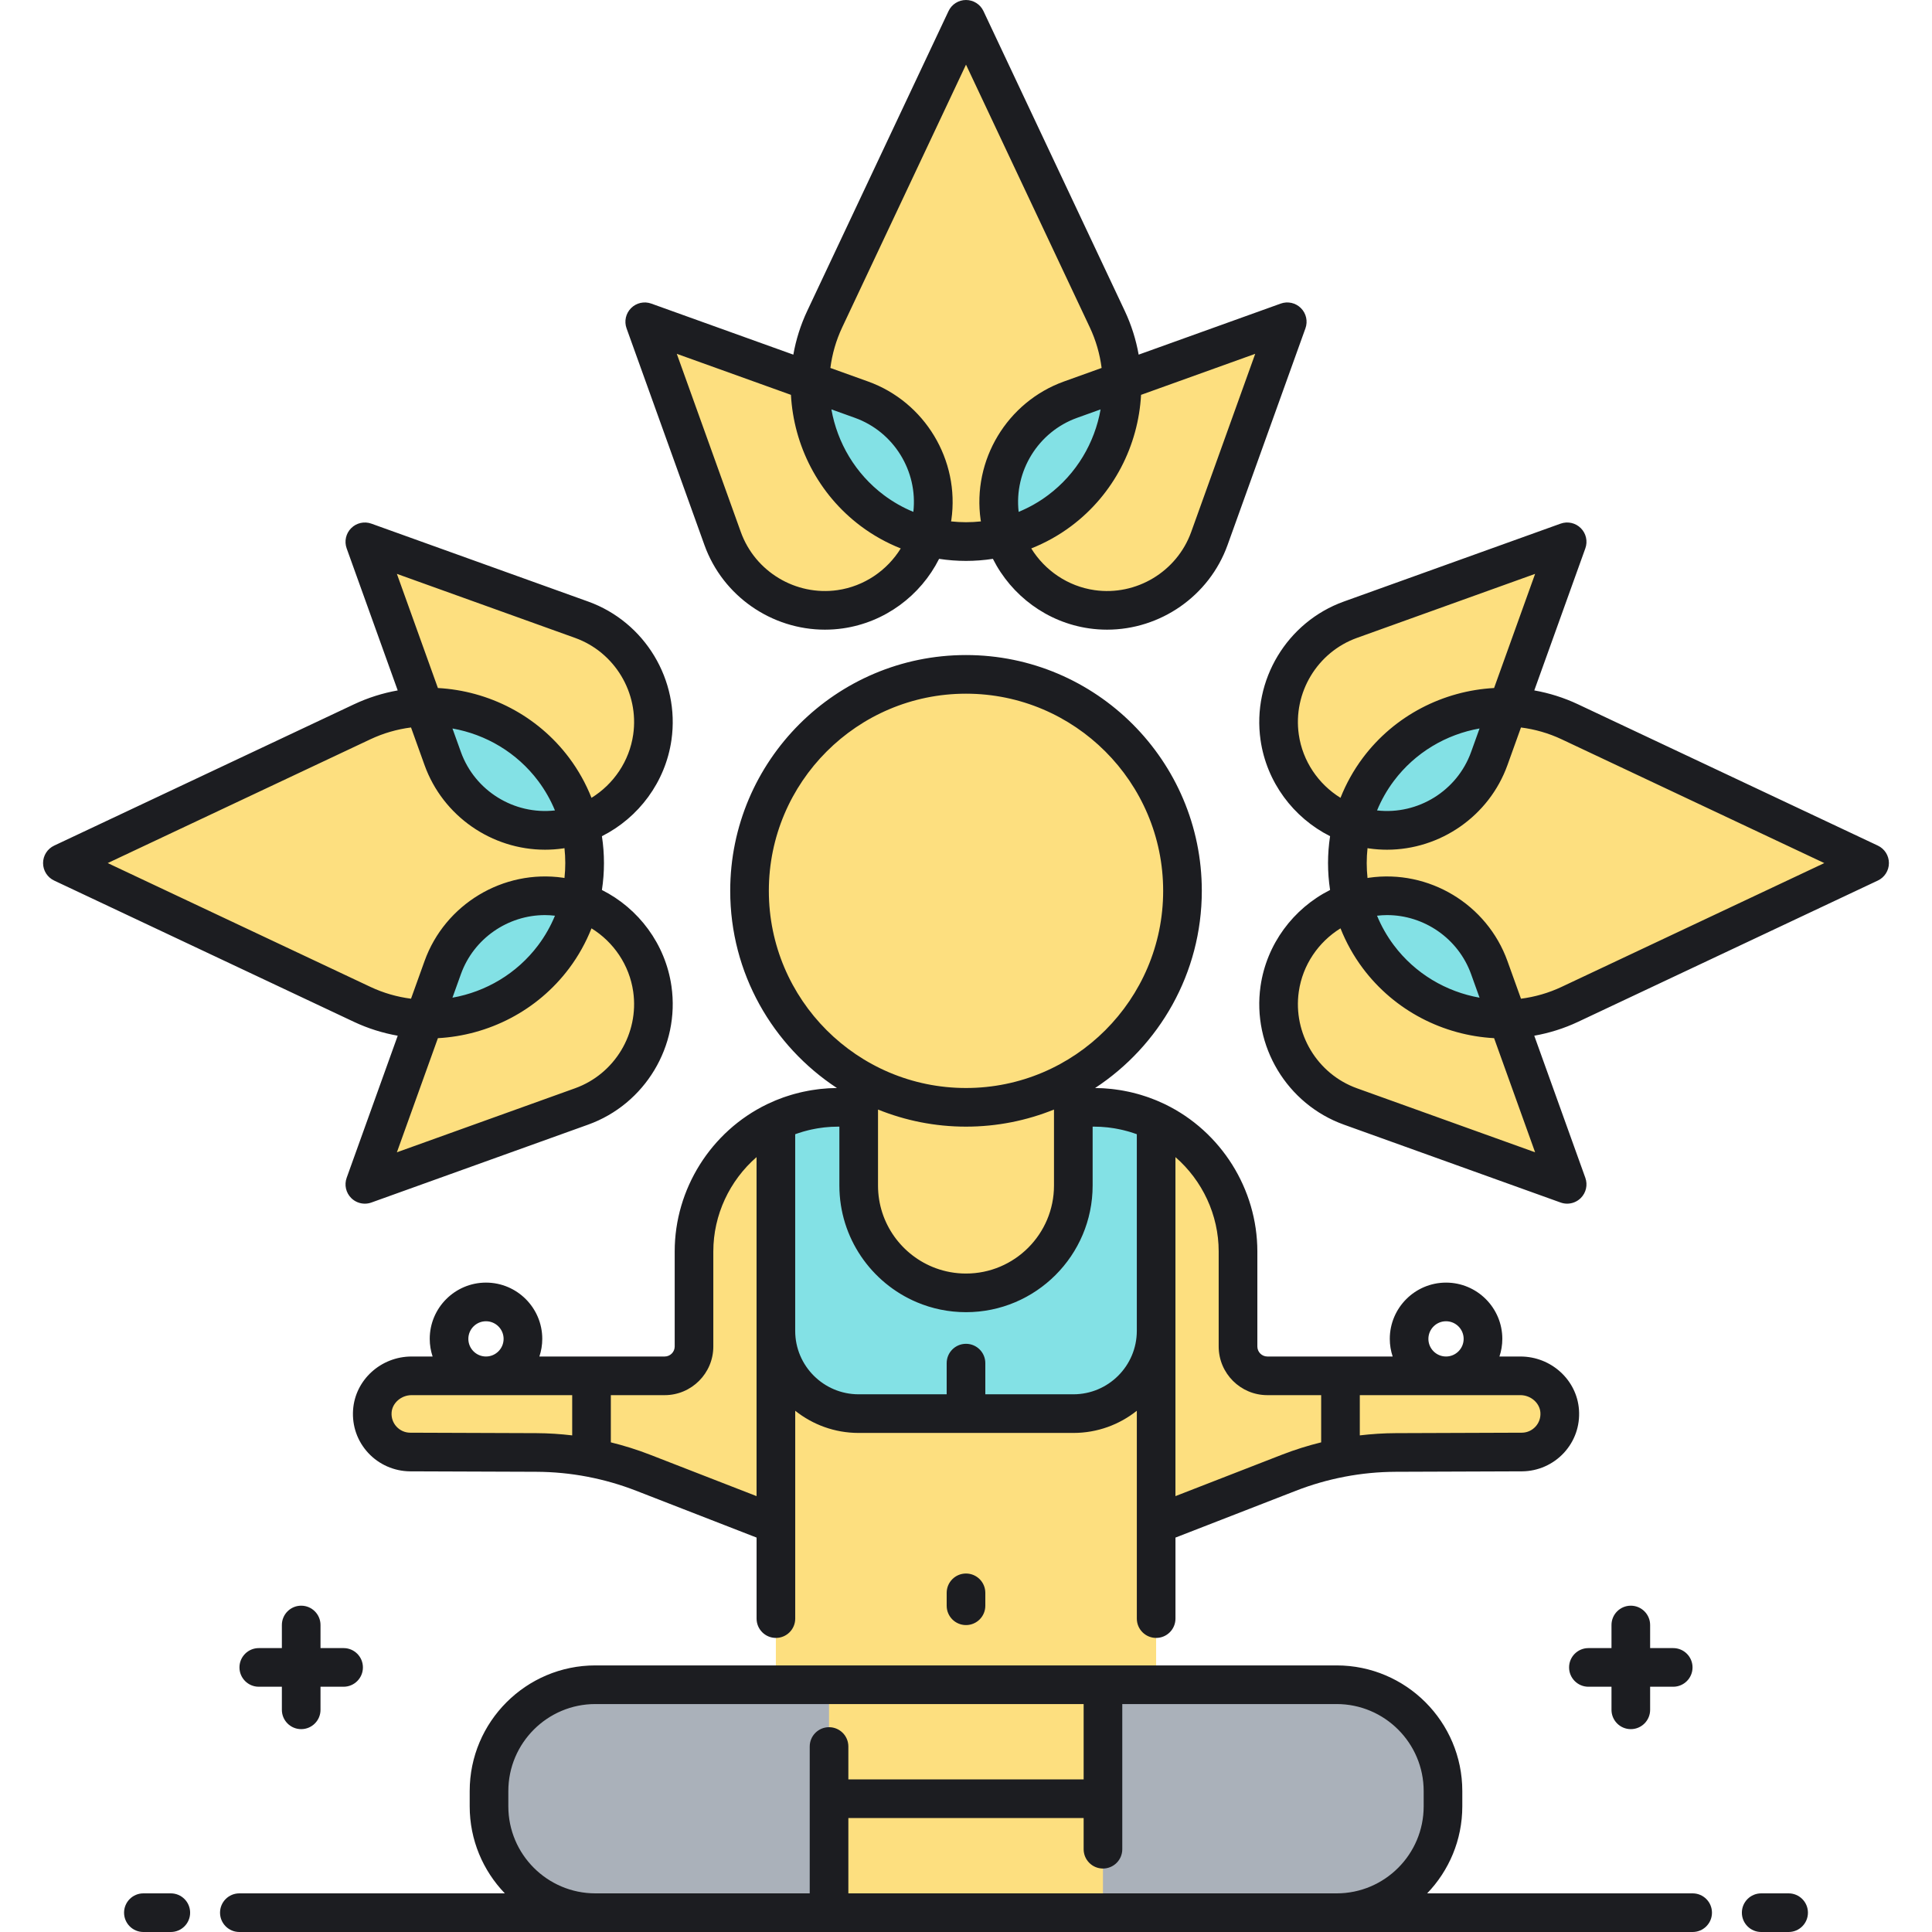
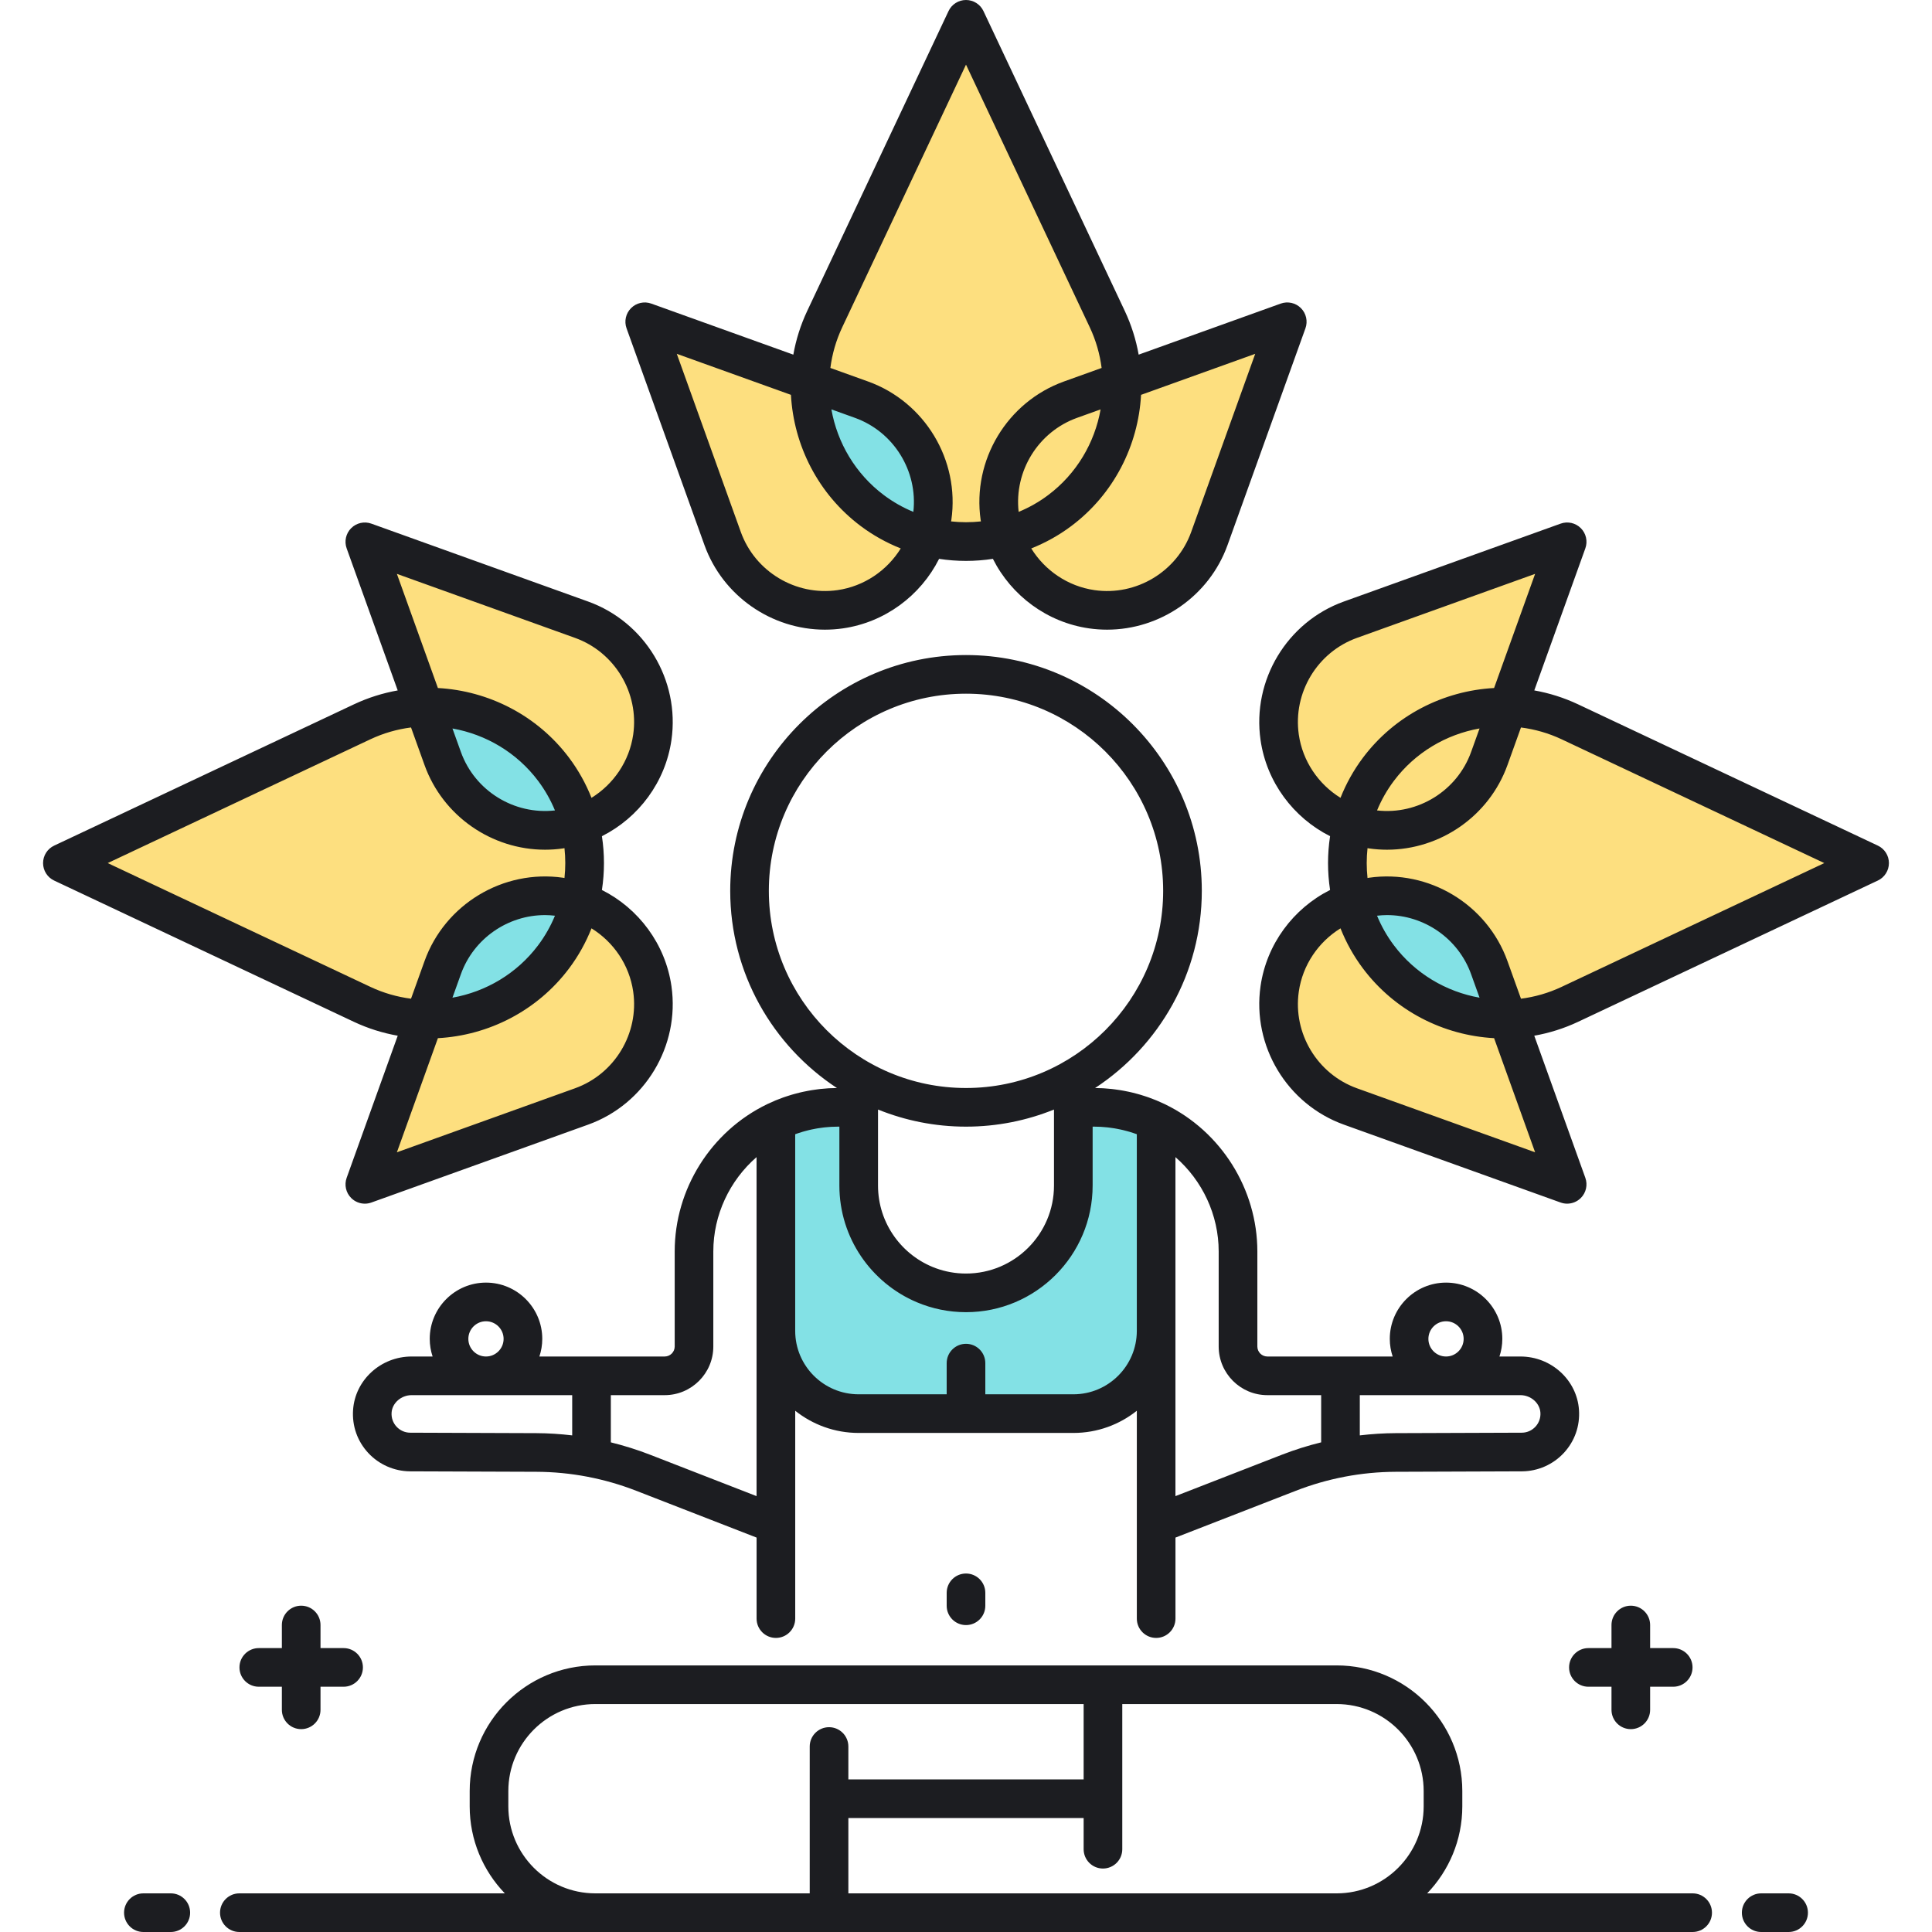
<svg xmlns="http://www.w3.org/2000/svg" id="Layer_1" x="0px" y="0px" viewBox="0 0 500 500" style="enable-background:new 0 0 500 500;" xml:space="preserve">
  <style type="text/css">	.st0{fill:#AAB1BA;}	.st1{fill:#FDDF7F;}	.st2{fill:#83E1E5;}	.st3{fill:#1C1D21;}</style>
  <g>
-     <path class="st0" d="M345.923,495H154.077c-15.199,0-27.521-12.322-27.521-27.521v-3.951c0-15.199,12.322-27.521,27.521-27.521  h191.845c15.199,0,27.521,12.322,27.521,27.521v3.951C373.444,482.678,361.122,495,345.923,495z" />
-   </g>
+     </g>
  <g>
-     <path class="st1" d="M403.644,365.229c-0.357-5.224-4.933-9.166-10.17-9.166h-65.488c-4.193,0-7.592-3.399-7.592-7.592v-24.607  c0-14.813-8.639-27.605-21.152-33.622l-0.039-0.022c-0.58-0.278-1.169-0.539-1.764-0.787c-0.154-0.064-0.312-0.122-0.468-0.185  c-0.444-0.178-0.891-0.352-1.343-0.513c-0.206-0.073-0.414-0.14-0.622-0.21c-0.408-0.137-0.818-0.271-1.232-0.394  c-0.234-0.07-0.469-0.135-0.705-0.2c-0.396-0.11-0.794-0.213-1.196-0.31c-0.249-0.06-0.499-0.118-0.749-0.173  c-0.397-0.087-0.797-0.166-1.199-0.24c-0.256-0.047-0.511-0.095-0.769-0.137c-0.41-0.067-0.824-0.123-1.239-0.177  c-0.251-0.032-0.5-0.068-0.752-0.096c-0.452-0.049-0.907-0.083-1.363-0.116c-0.219-0.016-0.436-0.038-0.655-0.05  c-0.67-0.036-1.344-0.057-2.023-0.057c-0.006,0-0.011,0-0.017,0h-5.334v20.248c0,15.337-12.433,27.771-27.771,27.771  c-4.314,0-8.398-0.984-12.04-2.739c3.642,1.754,7.725,2.738,12.038,2.738c15.337,0,27.771-12.433,27.771-27.771v-20.248h-24.475  v-0.104c29.406-1.707,52.728-26.086,52.728-55.92c0-30.941-25.083-56.024-56.024-56.024s-56.024,25.083-56.024,56.024  c0,29.709,23.129,54.004,52.361,55.892v0.132h-24.108v0.001h-5.332c-0.008,0-0.015,0-0.023,0c-0.677,0-1.349,0.021-2.018,0.057  c-0.221,0.012-0.44,0.034-0.66,0.05c-0.454,0.033-0.908,0.067-1.358,0.116c-0.254,0.028-0.505,0.064-0.757,0.096  c-0.413,0.053-0.825,0.109-1.234,0.176c-0.26,0.042-0.517,0.091-0.775,0.138c-0.399,0.074-0.798,0.152-1.193,0.239  c-0.253,0.055-0.504,0.114-0.755,0.174c-0.399,0.096-0.796,0.2-1.19,0.309c-0.238,0.066-0.475,0.131-0.71,0.202  c-0.412,0.123-0.82,0.255-1.225,0.392c-0.209,0.071-0.42,0.138-0.628,0.212c-0.45,0.16-0.894,0.333-1.335,0.51  c-0.158,0.063-0.318,0.122-0.475,0.187c-0.595,0.248-1.184,0.509-1.763,0.787l-0.039,0.021  c-12.513,6.017-21.153,18.809-21.153,33.622v24.607c0,4.193-3.399,7.592-7.592,7.592h-65.488c-5.236,0-9.813,3.941-10.17,9.166  c-0.392,5.729,4.115,10.509,9.76,10.552l32.664,0.118c9.455,0.034,18.823,1.809,27.635,5.236l34.382,13.371v36.323v5.18h13.759V495  h70.888v-58.992h13.759v-41.502l34.382-13.371c8.812-3.427,18.18-5.202,27.635-5.236l32.664-0.118  C399.529,375.738,404.036,370.958,403.644,365.229z" />
-   </g>
+     </g>
  <g>
    <path class="st2" d="M299.203,344.432v-54.211c-0.58-0.278-1.169-0.539-1.764-0.787c-0.154-0.064-0.312-0.122-0.468-0.185  c-0.444-0.178-0.891-0.352-1.343-0.513c-0.206-0.073-0.414-0.14-0.622-0.21c-0.408-0.137-0.818-0.271-1.232-0.394  c-0.234-0.07-0.469-0.135-0.705-0.2c-0.396-0.11-0.794-0.213-1.196-0.31c-0.249-0.06-0.499-0.118-0.749-0.173  c-0.397-0.087-0.797-0.166-1.199-0.24c-0.256-0.047-0.511-0.095-0.769-0.137c-0.41-0.067-0.824-0.123-1.239-0.177  c-0.251-0.032-0.5-0.068-0.752-0.096c-0.452-0.049-0.907-0.083-1.363-0.116c-0.219-0.016-0.436-0.038-0.655-0.05  c-0.67-0.036-1.344-0.057-2.023-0.057c-0.006,0-0.011,0-0.017,0h-5.334v20.248c0,15.337-12.433,27.771-27.771,27.771l0,0  c-15.337,0-27.771-12.433-27.771-27.771v-20.248h-5.334c-0.008,0-0.015,0-0.023,0c-0.677,0-1.349,0.021-2.018,0.057  c-0.221,0.012-0.44,0.034-0.66,0.05c-0.454,0.033-0.908,0.067-1.358,0.116c-0.254,0.028-0.505,0.064-0.757,0.096  c-0.413,0.053-0.825,0.109-1.234,0.176c-0.26,0.042-0.517,0.091-0.775,0.138c-0.399,0.074-0.798,0.152-1.193,0.239  c-0.253,0.055-0.504,0.114-0.755,0.174c-0.399,0.096-0.796,0.2-1.19,0.309c-0.238,0.066-0.475,0.131-0.71,0.202  c-0.412,0.123-0.82,0.255-1.225,0.392c-0.209,0.071-0.42,0.138-0.628,0.212c-0.45,0.16-0.894,0.333-1.335,0.51  c-0.158,0.063-0.318,0.122-0.475,0.187c-0.595,0.248-1.184,0.509-1.763,0.787v54.211c0,11.825,9.586,21.412,21.412,21.412h55.584  C289.617,365.844,299.203,356.257,299.203,344.432z" />
  </g>
  <g>
    <path class="st1" d="M290.393,98.637c-0.155-5.43-1.399-10.894-3.834-16.06L250,5l-36.559,77.577  c-2.435,5.166-3.679,10.63-3.834,16.06c-15.501-5.571-42.75-15.363-42.75-15.363l20.159,56.095  c4.509,12.547,17.216,20.195,30.414,18.307c10.588-1.515,19.227-8.863,22.595-18.71c6.542,1.664,13.409,1.664,19.951,0  c3.368,9.847,12.006,17.195,22.595,18.71c13.198,1.888,25.905-5.761,30.414-18.307l20.159-56.095  C333.143,83.274,305.895,93.067,290.393,98.637z" />
  </g>
  <g>
-     <path class="st2" d="M274.243,132.143c10.778-8.08,16.515-20.699,16.15-33.506c-4.839,1.739-13.345,4.796-13.345,4.796  c-12.547,4.509-20.195,17.216-18.307,30.414l0,0c0.253,1.767,0.673,3.477,1.235,5.12  C265.026,137.682,269.883,135.412,274.243,132.143L274.243,132.143z" />
-   </g>
+     </g>
  <g>
    <path class="st2" d="M241.259,133.847c1.888-13.198-5.761-25.905-18.307-30.414c0,0-8.506-3.057-13.345-4.796  c-0.365,12.807,5.373,25.426,16.15,33.506l0,0c4.36,3.269,9.217,5.539,14.267,6.824  C240.586,137.324,241.007,135.614,241.259,133.847L241.259,133.847z" />
  </g>
  <g>
    <path class="st1" d="M109.784,182.972c-5.43,0.155-10.894,1.399-16.06,3.834l-77.577,36.559l77.577,36.559  c5.166,2.435,10.63,3.679,16.06,3.834c-5.571,15.501-15.363,42.75-15.363,42.75l56.095-20.159  c12.547-4.509,20.195-17.216,18.307-30.414c-1.515-10.588-8.863-19.227-18.71-22.595c1.664-6.542,1.664-13.409,0-19.951  c9.847-3.368,17.195-12.006,18.71-22.595c1.888-13.198-5.761-25.905-18.307-30.414L94.42,140.222  C94.42,140.222,104.213,167.47,109.784,182.972z" />
  </g>
  <g>
    <path class="st2" d="M143.289,199.122c-8.08-10.778-20.699-16.515-33.506-16.15c1.739,4.839,4.796,13.345,4.796,13.345  c4.509,12.547,17.216,20.195,30.414,18.307l0,0c1.767-0.253,3.477-0.673,5.12-1.235  C148.828,208.339,146.558,203.482,143.289,199.122L143.289,199.122z" />
  </g>
  <g>
    <path class="st2" d="M144.993,232.106c-13.198-1.888-25.905,5.761-30.414,18.307c0,0-3.057,8.506-4.796,13.345  c12.807,0.365,25.426-5.373,33.506-16.15l0,0c3.269-4.36,5.539-9.217,6.824-14.267C148.47,232.779,146.76,232.358,144.993,232.106  L144.993,232.106z" />
  </g>
  <g>
    <path class="st1" d="M390.216,182.972c5.43,0.155,10.894,1.399,16.06,3.834l77.577,36.559l-77.577,36.559  c-5.166,2.435-10.63,3.679-16.06,3.834c5.571,15.501,15.363,42.75,15.363,42.75l-56.095-20.159  c-12.547-4.509-20.195-17.216-18.307-30.414c1.515-10.588,8.863-19.227,18.71-22.595c-1.664-6.542-1.664-13.409,0-19.951  c-9.847-3.368-17.195-12.006-18.71-22.595c-1.888-13.198,5.761-25.905,18.307-30.414l56.095-20.159  C405.58,140.222,395.787,167.47,390.216,182.972z" />
  </g>
  <g>
-     <path class="st2" d="M356.711,199.122c8.08-10.778,20.699-16.515,33.506-16.15c-1.739,4.839-4.796,13.345-4.796,13.345  c-4.509,12.547-17.216,20.195-30.414,18.307l0,0c-1.767-0.253-3.477-0.673-5.12-1.235  C351.172,208.339,353.442,203.482,356.711,199.122L356.711,199.122z" />
-   </g>
+     </g>
  <g>
    <path class="st2" d="M355.007,232.106c13.198-1.888,25.905,5.761,30.414,18.307c0,0,3.057,8.506,4.796,13.345  c-12.807,0.365-25.426-5.373-33.506-16.15l0,0c-3.269-4.36-5.539-9.217-6.824-14.267  C351.53,232.779,353.24,232.358,355.007,232.106L355.007,232.106z" />
  </g>
  <path class="st3" d="M182.311,141.06c4.754,13.23,17.42,21.897,31.179,21.897c1.539,0,3.092-0.108,4.648-0.331 c10.89-1.558,20.122-8.492,24.901-17.997c2.306,0.353,4.633,0.533,6.961,0.533s4.655-0.18,6.961-0.533 c4.78,9.504,14.011,16.439,24.901,17.997c1.558,0.224,3.108,0.331,4.648,0.331c13.758,0,26.425-8.668,31.179-21.896l20.159-56.095 c0.655-1.822,0.199-3.858-1.17-5.227c-1.368-1.369-3.402-1.825-5.227-1.17l-36.766,13.212c-0.684-3.857-1.876-7.668-3.604-11.336 l-36.56-77.577C253.697,1.117,251.936,0,250,0s-3.697,1.117-4.522,2.868l-36.561,77.577c-1.729,3.668-2.92,7.48-3.604,11.336 l-36.765-13.212c-1.824-0.655-3.858-0.199-5.227,1.17c-1.369,1.368-1.825,3.404-1.17,5.227L182.311,141.06z M236.375,132.475 c-2.673-1.106-5.237-2.547-7.62-4.333c-7.378-5.531-12.061-13.564-13.591-22.194l6.096,2.19 C231.314,111.752,237.573,121.914,236.375,132.475z M278.739,108.139l6.095-2.19c-1.529,8.63-6.212,16.664-13.59,22.194 c-2.382,1.786-4.946,3.227-7.62,4.333C262.427,121.914,268.686,111.752,278.739,108.139z M308.279,137.679 c-3.688,10.265-14.209,16.592-25.001,15.049c-6.907-0.989-12.858-5.077-16.39-10.794c3.639-1.446,7.127-3.37,10.354-5.789 c11.014-8.257,17.347-20.86,18.063-33.959l29.544-10.617L308.279,137.679z M217.963,84.709L250,16.729l32.036,67.98 c1.598,3.391,2.605,6.94,3.063,10.518l-9.743,3.501c-14.709,5.286-23.779,20.354-21.565,35.826c0.019,0.131,0.052,0.257,0.072,0.387 c-2.568,0.278-5.157,0.278-7.726,0c0.02-0.13,0.053-0.256,0.072-0.387c2.214-15.473-6.856-30.54-21.565-35.826l-9.744-3.501 C215.357,91.649,216.365,88.1,217.963,84.709z M204.695,102.186c0.716,13.099,7.049,25.702,18.063,33.959 c3.227,2.419,6.715,4.343,10.354,5.789c-3.532,5.717-9.483,9.805-16.39,10.794c-10.793,1.54-21.313-4.784-25.001-15.05 l-16.57-46.109L204.695,102.186z M102.931,268.042l-13.216,36.775c-0.655,1.822-0.199,3.858,1.17,5.227 c0.954,0.954,2.232,1.465,3.536,1.465c0.566,0,1.138-0.097,1.69-0.295l56.096-20.159c14.709-5.286,23.779-20.354,21.565-35.826 c-1.558-10.89-8.492-20.122-17.997-24.901c0.706-4.611,0.706-9.312,0-13.923c9.505-4.78,16.439-14.011,17.997-24.901 c2.214-15.474-6.856-30.541-21.565-35.827l-56.096-20.159c-1.824-0.654-3.858-0.199-5.227,1.17c-1.369,1.368-1.825,3.404-1.17,5.227 l13.213,36.766c-3.856,0.684-7.668,1.876-11.336,3.604l-77.577,36.56c-1.751,0.825-2.868,2.587-2.868,4.522s1.117,3.697,2.868,4.522 l77.576,36.559C95.26,266.176,99.074,267.358,102.931,268.042z M163.874,256.644c1.544,10.797-4.785,21.311-15.05,25l-46.11,16.57 l10.615-29.537c13.099-0.715,25.704-7.055,33.961-18.069c2.419-3.228,4.343-6.715,5.789-10.354 C158.796,243.785,162.885,249.736,163.874,256.644z M117.094,258.199l2.19-6.095c3.317-9.231,12.156-15.279,21.757-15.279 c0.855,0,1.718,0.062,2.582,0.16c-1.106,2.676-2.548,5.241-4.335,7.625C133.758,251.987,125.724,256.669,117.094,258.199z  M148.824,165.086c10.265,3.689,16.594,14.203,15.05,25.001c-0.989,6.907-5.078,12.858-10.795,16.39 c-1.446-3.639-3.37-7.126-5.789-10.354c-8.256-11.013-20.86-17.347-33.959-18.063l-10.617-29.544L148.824,165.086z M143.621,209.74 c-10.56,1.198-20.723-5.061-24.336-15.115l-2.189-6.093c8.629,1.53,16.663,6.211,22.193,13.589 C141.074,204.503,142.515,207.067,143.621,209.74z M95.855,191.328c3.391-1.597,6.939-2.604,10.518-3.062l3.5,9.74 c4.754,13.231,17.419,21.898,31.177,21.898c1.539,0,3.094-0.109,4.65-0.332c0.13-0.019,0.256-0.052,0.386-0.072 c0.278,2.569,0.278,5.158,0,7.727c-0.13-0.02-0.255-0.053-0.386-0.072c-15.476-2.223-30.541,6.856-35.827,21.565l-3.501,9.742 c-3.578-0.458-7.127-1.465-10.519-3.063l-67.979-32.036L95.855,191.328z M485.985,218.843l-77.577-36.56 c-3.668-1.729-7.479-2.921-11.335-3.605l13.212-36.765c0.655-1.822,0.199-3.858-1.17-5.227c-1.369-1.369-3.402-1.824-5.227-1.17 l-56.096,20.159c-14.709,5.286-23.779,20.354-21.565,35.827c1.558,10.89,8.492,20.121,17.997,24.901 c-0.706,4.611-0.706,9.312,0,13.923c-9.505,4.78-16.439,14.012-17.997,24.901c-2.214,15.473,6.856,30.54,21.565,35.826 l56.096,20.159c0.553,0.198,1.124,0.295,1.69,0.295c1.304,0,2.582-0.511,3.536-1.465c1.369-1.368,1.825-3.404,1.17-5.227 l-13.216-36.775c3.857-0.684,7.671-1.866,11.34-3.595l77.576-36.559c1.751-0.825,2.868-2.587,2.868-4.522 S487.736,219.668,485.985,218.843z M336.126,190.087c-1.544-10.798,4.785-21.312,15.05-25.001l46.11-16.57l-10.617,29.543 c-13.099,0.715-25.702,7.05-33.959,18.065c-2.419,3.227-4.343,6.715-5.789,10.354C341.204,202.945,337.115,196.994,336.126,190.087z  M382.908,188.527l-2.192,6.099c-3.614,10.053-13.777,16.309-24.336,15.114c1.106-2.674,2.546-5.237,4.333-7.619 C366.243,194.742,374.277,190.056,382.908,188.527z M351.176,281.644c-10.265-3.689-16.594-14.203-15.05-25 c0.989-6.908,5.078-12.859,10.795-16.391c1.446,3.639,3.37,7.127,5.789,10.354c8.258,11.015,20.862,17.354,33.961,18.069 l10.615,29.537L351.176,281.644z M356.377,236.984c0.864-0.098,1.726-0.16,2.582-0.16c9.6,0,18.439,6.049,21.757,15.28l2.19,6.095 c-8.63-1.53-16.664-6.213-22.194-13.591C358.925,242.226,357.483,239.66,356.377,236.984z M404.146,255.401 c-3.391,1.598-6.94,2.606-10.518,3.064l-3.501-9.743c-5.286-14.711-20.352-23.78-35.827-21.566c-0.13,0.019-0.256,0.052-0.386,0.072 c-0.278-2.569-0.278-5.158,0-7.727c0.13,0.02,0.255,0.053,0.386,0.072c1.558,0.224,3.109,0.332,4.65,0.332 c13.756,0,26.423-8.669,31.177-21.897l3.499-9.736c3.579,0.458,7.128,1.458,10.52,3.056l67.98,32.037L404.146,255.401z  M72.948,442.5v-5.975h-5.975c-2.762,0-5-2.238-5-5s2.238-5,5-5h5.975v-5.975c0-2.762,2.238-5,5-5s5,2.238,5,5v5.975h5.975 c2.762,0,5,2.238,5,5s-2.238,5-5,5h-5.975v5.975c0,2.762-2.238,5-5,5S72.948,445.262,72.948,442.5z M427.052,420.551v5.975h5.975 c2.762,0,5,2.238,5,5s-2.238,5-5,5h-5.975v5.975c0,2.762-2.238,5-5,5s-5-2.238-5-5v-5.975h-5.975c-2.762,0-5-2.238-5-5s2.238-5,5-5 h5.975v-5.975c0-2.762,2.238-5,5-5S427.052,417.789,427.052,420.551z M49.205,495c0,2.762-2.238,5-5,5h-7.097c-2.762,0-5-2.238-5-5 s2.238-5,5-5h7.097C46.967,490,49.205,492.238,49.205,495z M438.055,490H369.35c5.625-5.849,9.093-13.785,9.093-22.521v-3.951 c0-17.932-14.589-32.521-32.521-32.521H154.077c-17.932,0-32.521,14.589-32.521,32.521v3.951c0,8.736,3.469,16.672,9.093,22.521 H61.945c-2.762,0-5,2.238-5,5s2.238,5,5,5h92.132h1.896h188.055h1.896h92.132c2.762,0,5-2.238,5-5S440.816,490,438.055,490z  M154.077,490c-12.418,0-22.521-10.103-22.521-22.521v-3.951c0-12.418,10.103-22.521,22.521-22.521h126.367v19.496h-60.889v-8.508 c0-2.762-2.238-5-5-5s-5,2.238-5,5V490h-53.583H154.077z M344.027,490H219.556v-19.496h60.889v8.071c0,2.762,2.238,5,5,5 s5-2.238,5-5v-37.567h55.479c12.418,0,22.521,10.103,22.521,22.521v3.951c0,12.418-10.103,22.521-22.521,22.521L344.027,490 L344.027,490z M467.892,495c0,2.762-2.238,5-5,5h-7.097c-2.762,0-5-2.238-5-5s2.238-5,5-5h7.097 C465.653,490,467.892,492.238,467.892,495z M301.514,285.786c-0.05-0.025-0.101-0.051-0.15-0.075 c-0.657-0.314-1.326-0.611-1.996-0.891c-0.132-0.055-0.265-0.107-0.397-0.158l-0.132-0.052c-0.507-0.204-1.017-0.4-1.535-0.585 c-0.167-0.06-0.335-0.116-0.503-0.172l-0.205-0.069c-0.459-0.153-0.92-0.303-1.396-0.445c-0.268-0.079-0.538-0.155-0.799-0.228 c-0.449-0.124-0.9-0.241-1.341-0.348c-0.288-0.07-0.578-0.138-0.866-0.2c-0.45-0.099-0.904-0.188-1.369-0.274 c-0.287-0.054-0.574-0.106-0.87-0.154c-0.462-0.075-0.929-0.14-1.397-0.2l-0.204-0.026c-0.215-0.029-0.431-0.058-0.649-0.081 c-0.509-0.056-1.023-0.095-1.545-0.133l-0.208-0.017c-0.171-0.014-0.343-0.027-0.534-0.039c-0.659-0.035-1.329-0.05-2.012-0.056 c16.618-10.914,27.621-29.708,27.621-51.033c0-33.649-27.375-61.024-61.024-61.024s-61.024,27.375-61.024,61.024 c0,21.324,11.002,40.118,27.62,51.032c-0.675,0.006-1.346,0.022-2.029,0.058c-0.172,0.011-0.344,0.023-0.515,0.038l-0.223,0.018 c-0.514,0.037-1.026,0.077-1.528,0.131c-0.235,0.025-0.468,0.057-0.701,0.088l-0.153,0.021c-0.47,0.061-0.938,0.125-1.402,0.2 c-0.302,0.049-0.604,0.104-0.875,0.156c-0.454,0.083-0.907,0.173-1.365,0.273c-0.288,0.063-0.573,0.129-0.857,0.198 c-0.452,0.109-0.902,0.226-1.343,0.348c-0.271,0.075-0.543,0.151-0.812,0.231c-0.469,0.14-0.933,0.289-1.383,0.441l-0.161,0.054 c-0.189,0.063-0.379,0.126-0.563,0.191c-0.509,0.183-1.012,0.377-1.523,0.582l-0.524,0.207c-0.676,0.282-1.344,0.579-2.001,0.894 c-0.039,0.019-0.086,0.043-0.134,0.067c-14.521,7.023-23.897,21.962-23.897,38.086v24.607c0,1.429-1.163,2.592-2.593,2.592h-32.423 c0.476-1.437,0.743-2.968,0.743-4.563c0-8.029-6.532-14.562-14.562-14.562s-14.562,6.532-14.562,14.562 c0,1.594,0.267,3.125,0.743,4.563h-5.426c-7.971,0-14.628,6.072-15.157,13.823c-0.284,4.144,1.109,8.098,3.923,11.134 c2.775,2.994,6.707,4.729,10.808,4.761l32.663,0.117c4.471,0.016,8.895,0.445,13.244,1.275c0.044,0.01,0.087,0.02,0.132,0.028 c4.237,0.817,8.403,2.014,12.465,3.594l31.194,12.131v20.967c0,2.762,2.238,5,5,5s5-2.238,5-5v-24.387v-29.403 c4.511,3.589,10.212,5.741,16.411,5.741h55.585c6.199,0,11.9-2.152,16.411-5.741v29.403v24.387c0,2.762,2.238,5,5,5s5-2.238,5-5 v-20.967l31.194-12.131c4.062-1.58,8.227-2.776,12.464-3.593c0.045-0.009,0.09-0.019,0.135-0.029 c4.347-0.83,8.771-1.258,13.241-1.274l32.685-0.117c4.08-0.031,8.012-1.766,10.786-4.76c2.814-3.036,4.208-6.99,3.925-11.135 c-0.53-7.751-7.188-13.823-15.158-13.823h-5.426c0.476-1.437,0.743-2.968,0.743-4.563c0-8.029-6.532-14.562-14.562-14.562 s-14.562,6.532-14.562,14.562c0,1.594,0.267,3.125,0.743,4.563h-32.424c-1.429,0-2.592-1.163-2.592-2.592v-24.607 C325.395,307.746,316.025,292.813,301.514,285.786z M125.77,341.939c2.516,0,4.562,2.046,4.562,4.562s-2.046,4.562-4.562,4.562 s-4.562-2.046-4.562-4.562S123.254,341.939,125.77,341.939z M374.229,341.939c2.516,0,4.562,2.046,4.562,4.562 s-2.046,4.562-4.562,4.562s-4.562-2.046-4.562-4.562S371.714,341.939,374.229,341.939z M198.976,230.55 c0-28.135,22.89-51.024,51.024-51.024s51.024,22.89,51.024,51.024s-22.89,51.024-51.024,51.024S198.976,258.685,198.976,230.55z  M250,291.574c8.048,0,15.729-1.581,22.771-4.424v19.672c0,12.556-10.215,22.771-22.771,22.771c-2.747,0-5.381-0.489-7.821-1.384 c-8.715-3.197-14.949-11.578-14.949-21.387V287.15C234.27,289.993,241.952,291.574,250,291.574z M106.153,370.781 c-1.354-0.01-2.606-0.563-3.528-1.558c-0.92-0.992-1.375-2.29-1.281-3.654c0.17-2.484,2.493-4.506,5.181-4.506h41.559v10.414 c-3.072-0.36-6.167-0.568-9.286-0.579L106.153,370.781z M168.227,376.475c-3.325-1.292-6.711-2.35-10.144-3.196v-12.215h13.929 c6.943,0,12.593-5.648,12.593-12.592v-24.607c0-9.444,4.224-18.344,11.191-24.405v44.972v42.765L168.227,376.475z M277.792,360.844 h-22.793v-8.067c0-2.762-2.238-5-5-5s-5,2.238-5,5v8.067h-22.792c-9.049,0-16.411-7.362-16.411-16.412v-50.889 c0.087-0.032,0.172-0.068,0.261-0.1l0.539-0.182c0.35-0.117,0.702-0.231,1.059-0.338c0.201-0.061,0.404-0.117,0.614-0.175 c0.342-0.095,0.685-0.184,1.031-0.268c0.216-0.052,0.435-0.103,0.643-0.148c0.341-0.074,0.685-0.143,1.059-0.211 c0.215-0.041,0.429-0.081,0.645-0.116c0.354-0.058,0.71-0.106,1.087-0.154l0.203-0.027c0.146-0.02,0.29-0.039,0.44-0.056 c0.392-0.043,0.787-0.071,1.171-0.1l0.576-0.044c0.582-0.032,1.167-0.05,1.771-0.051h0.334v15.247v0.001 c0,13.552,8.27,25.209,20.027,30.191c3.919,1.66,8.227,2.579,12.744,2.579c18.069,0,32.771-14.701,32.771-32.771v-15.248h0.345 c0.591,0.001,1.178,0.019,1.742,0.049l0.58,0.045c0.397,0.029,0.795,0.059,1.188,0.101c0.135,0.015,0.269,0.033,0.402,0.051 l0.247,0.033c0.363,0.047,0.725,0.096,1.078,0.152c0.212,0.035,0.422,0.074,0.663,0.12c0.349,0.064,0.695,0.133,1.044,0.209 c0.21,0.046,0.42,0.094,0.643,0.148c0.348,0.083,0.693,0.174,1.047,0.271c0.2,0.056,0.402,0.111,0.591,0.168 c0.362,0.108,0.722,0.225,1.059,0.338l0.551,0.187c0.085,0.031,0.169,0.065,0.254,0.097v50.888 C294.203,353.481,286.841,360.844,277.792,360.844z M398.656,365.569c0.093,1.364-0.362,2.662-1.282,3.654 c-0.921,0.994-2.175,1.548-3.508,1.558l-32.665,0.117c-3.118,0.011-6.214,0.219-9.285,0.579v-10.414h41.559 C396.162,361.063,398.486,363.085,398.656,365.569z M327.986,361.063h13.93v12.215c-3.432,0.845-6.819,1.903-10.144,3.196 l-27.569,10.722v-42.765v-44.972c6.968,6.061,11.191,14.961,11.191,24.405v24.607C315.395,355.415,321.043,361.063,327.986,361.063z  M250,407.226c2.762,0,5,2.238,5,5v3.343c0,2.762-2.238,5-5,5s-5-2.238-5-5v-3.343C245,409.464,247.238,407.226,250,407.226z" />
</svg>